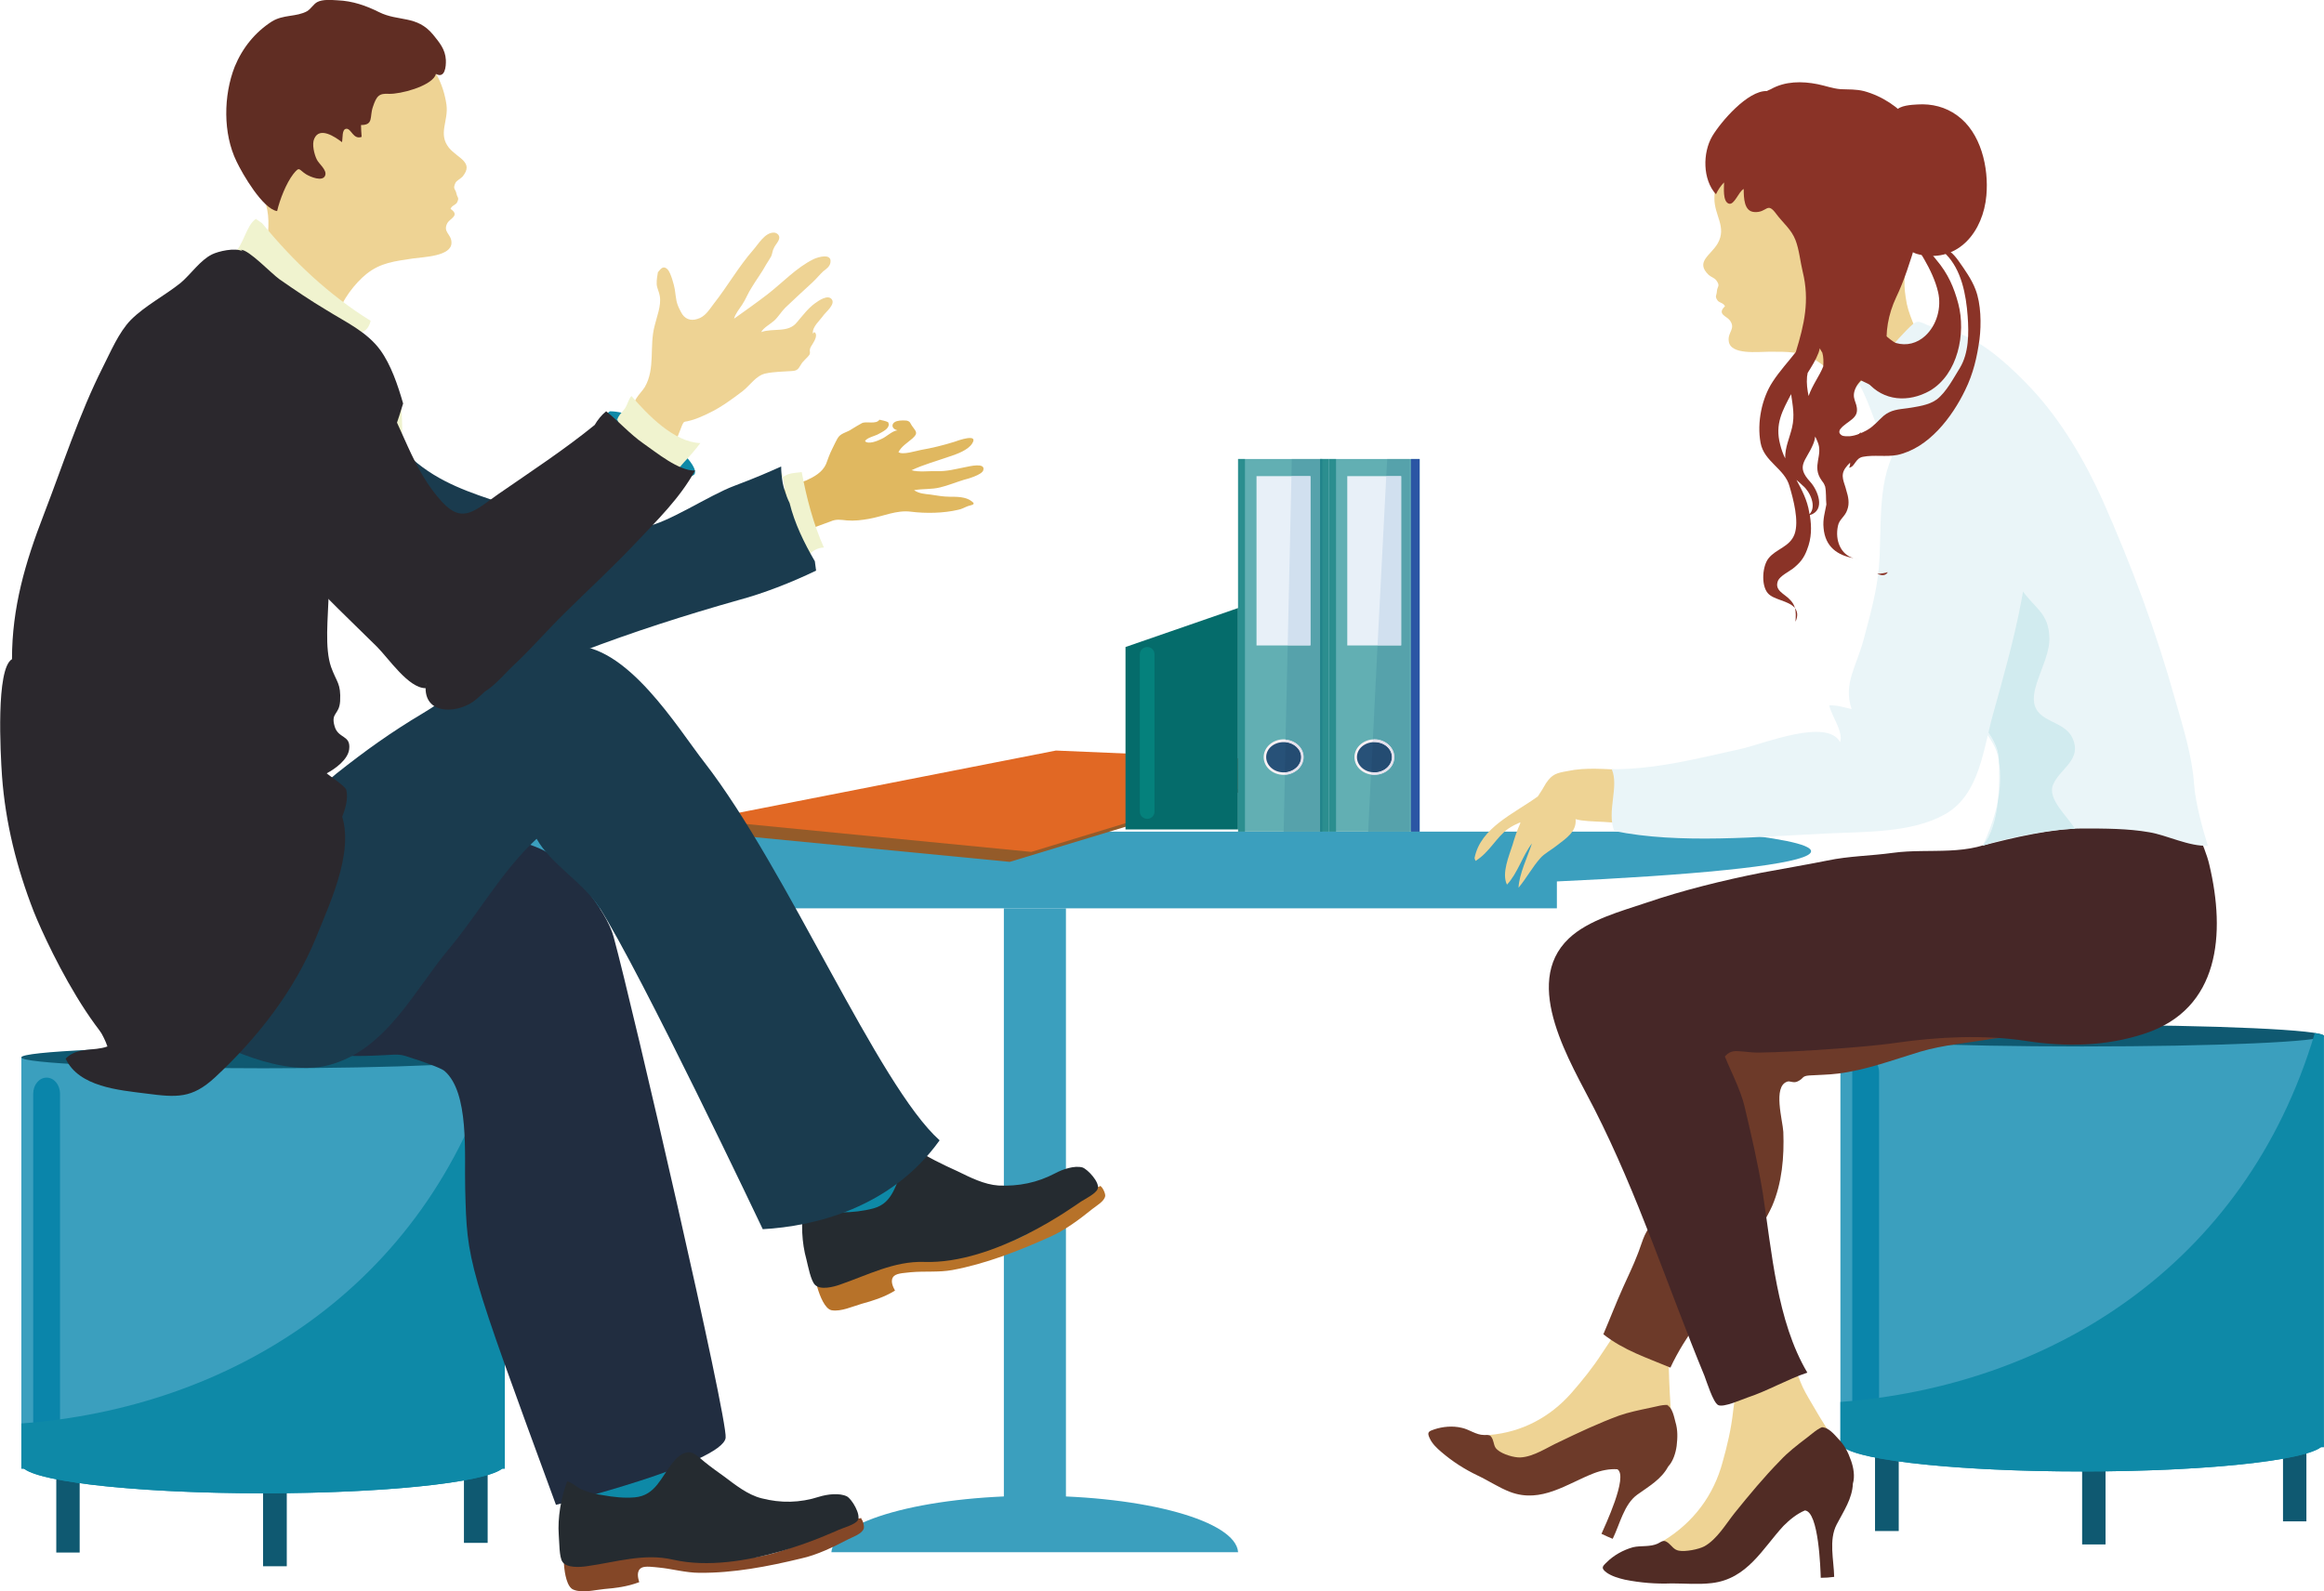
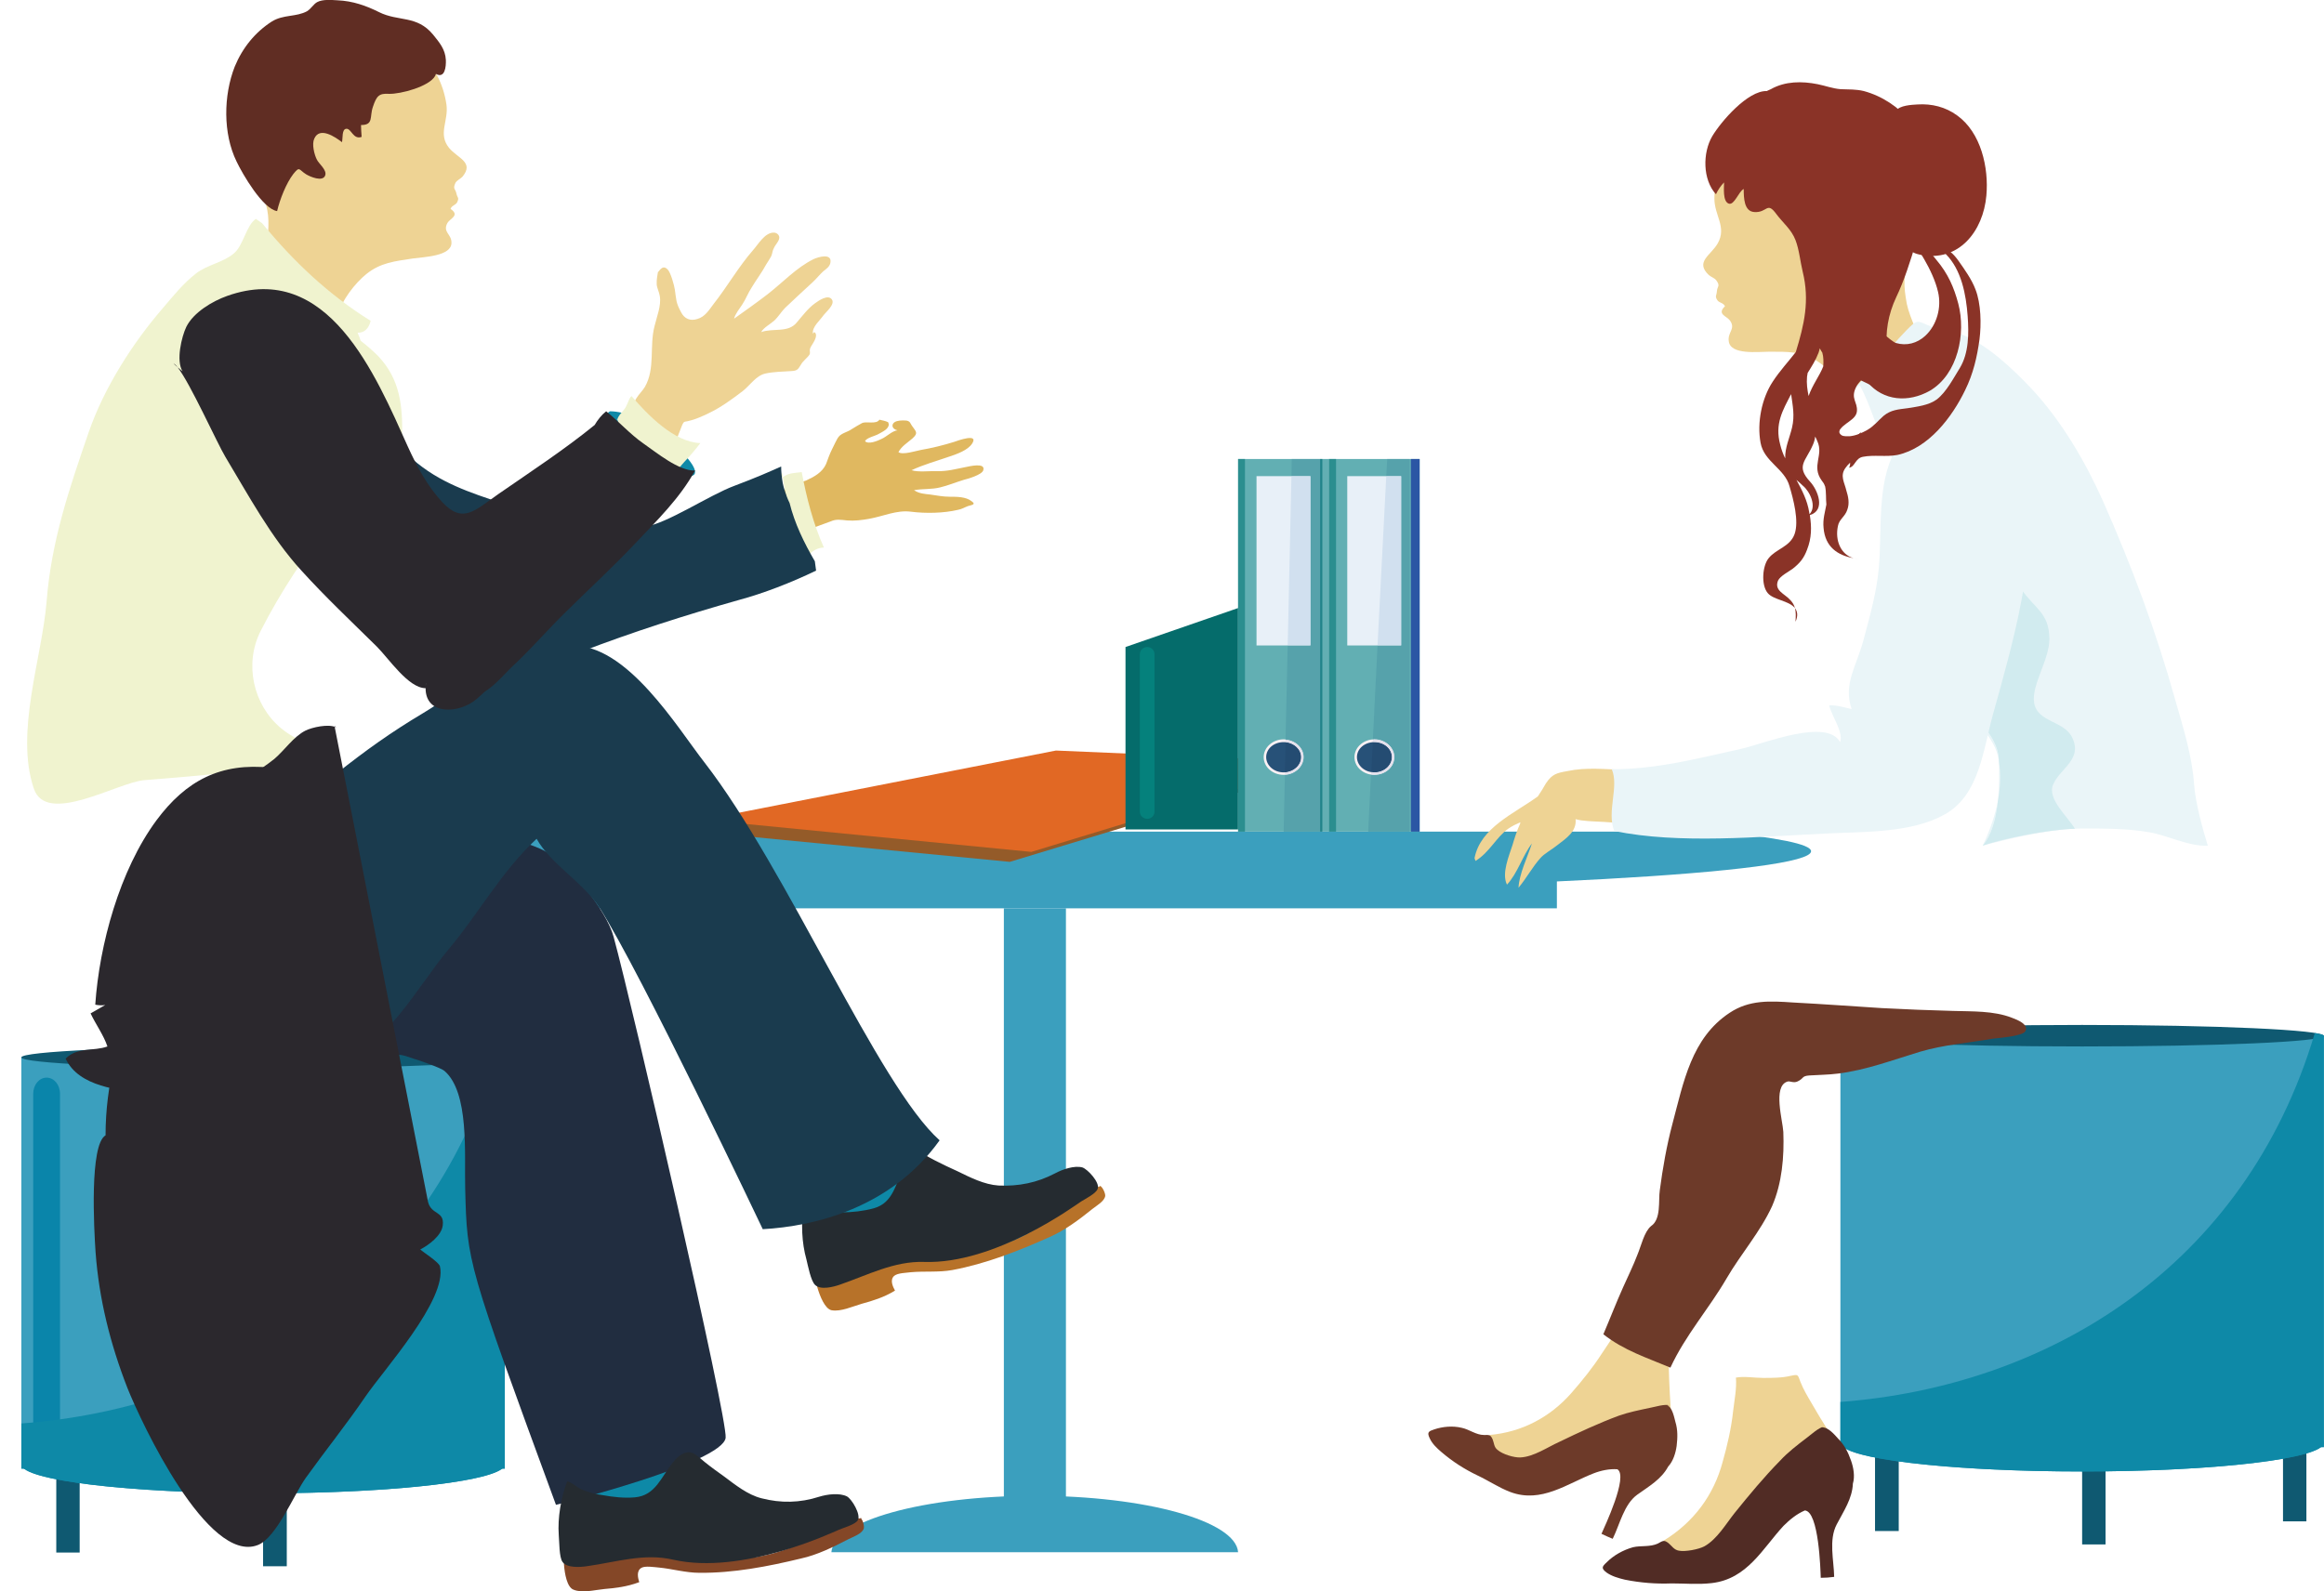
<svg xmlns="http://www.w3.org/2000/svg" xml:space="preserve" width="622px" height="426px" version="1.1" style="shape-rendering:geometricPrecision; text-rendering:geometricPrecision; image-rendering:optimizeQuality; fill-rule:evenodd; clip-rule:evenodd" viewBox="0 0 74.5 51.03">
  <defs>
    <style type="text/css">
   
    .fil23 {fill:#FBF1F4;fill-rule:nonzero}
    .fil9 {fill:#E16824;fill-rule:nonzero}
    .fil1 {fill:#F0F3CF;fill-rule:nonzero}
    .fil3 {fill:#EED394;fill-rule:nonzero}
    .fil14 {fill:#EAF5F8;fill-rule:nonzero}
    .fil15 {fill:#E8F5F8;fill-rule:nonzero}
    .fil21 {fill:#E8F0F8;fill-rule:nonzero}
    .fil28 {fill:#E4E1EC;fill-rule:nonzero}
    .fil0 {fill:#E0B860;fill-rule:nonzero}
    .fil17 {fill:#D1EBEF;fill-rule:nonzero}
    .fil26 {fill:#D1E0EF;fill-rule:nonzero}
    .fil35 {fill:#B77229;fill-rule:nonzero}
    .fil18 {fill:#8A3327;fill-rule:nonzero}
    .fil8 {fill:#945B29;fill-rule:nonzero}
    .fil33 {fill:#844727;fill-rule:nonzero}
    .fil11 {fill:#6D3A29;fill-rule:nonzero}
    .fil32 {fill:#602D23;fill-rule:nonzero}
    .fil12 {fill:#512C25;fill-rule:nonzero}
    .fil13 {fill:#462727;fill-rule:nonzero}
    .fil16 {fill:#402727;fill-rule:nonzero}
    .fil20 {fill:#62AFB3;fill-rule:nonzero}
    .fil25 {fill:#56A2AB;fill-rule:nonzero}
    .fil5 {fill:#3B9FBE;fill-rule:nonzero}
    .fil36 {fill:#2B282D;fill-rule:nonzero}
    .fil24 {fill:#2B8E8F;fill-rule:nonzero}
    .fil29 {fill:#21838A;fill-rule:nonzero}
    .fil6 {fill:#0E89A7;fill-rule:nonzero}
    .fil7 {fill:#0A85AA;fill-rule:nonzero}
    .fil34 {fill:#252B30;fill-rule:nonzero}
    .fil19 {fill:#05817C;fill-rule:nonzero}
    .fil10 {fill:#056C6B;fill-rule:nonzero}
    .fil30 {fill:#2B56A4;fill-rule:nonzero}
    .fil22 {fill:#275178;fill-rule:nonzero}
    .fil4 {fill:#0F5971;fill-rule:nonzero}
    .fil27 {fill:#244C72;fill-rule:nonzero}
    .fil31 {fill:#212D40;fill-rule:nonzero}
    .fil2 {fill:#1A3B4E;fill-rule:nonzero}
   
  </style>
  </defs>
  <g id="图层_x0020_1">
    <path class="fil0" d="M28.47 13.54c-0.08,-0.04 -0.19,-0.06 -0.28,-0.08 -0.1,0.16 -0.42,0.04 -0.56,0.11 -0.11,0.06 -0.23,0.13 -0.34,0.2 -0.11,0.08 -0.31,0.12 -0.4,0.23 -0.07,0.08 -0.16,0.3 -0.22,0.41 -0.08,0.16 -0.13,0.31 -0.19,0.47 -0.12,0.27 -0.38,0.41 -0.64,0.53 -0.22,0.09 -0.58,0.08 -0.69,0.31 -0.21,0.44 -0.09,0.87 0.21,1.22 0.17,0.2 0.37,0.14 0.59,0.04 0.22,-0.1 0.45,-0.17 0.68,-0.26 0.18,-0.08 0.32,-0.05 0.52,-0.03 0.24,0.02 0.47,-0.01 0.7,-0.05 0.46,-0.08 0.89,-0.29 1.35,-0.23 0.47,0.06 1.05,0.05 1.51,-0.06 0.12,-0.02 0.21,-0.08 0.32,-0.12 0.13,-0.04 0.27,-0.05 0.11,-0.16 -0.18,-0.14 -0.47,-0.14 -0.7,-0.14 -0.21,0 -0.41,-0.04 -0.62,-0.07 -0.18,-0.02 -0.36,-0.03 -0.52,-0.14 0.27,-0.05 0.57,-0.02 0.84,-0.09 0.25,-0.06 0.49,-0.16 0.75,-0.24 0.12,-0.03 0.59,-0.16 0.63,-0.31 0.08,-0.26 -0.46,-0.12 -0.57,-0.1 -0.31,0.06 -0.59,0.14 -0.91,0.13 -0.25,-0.01 -0.59,0.04 -0.82,-0.03 0.38,-0.18 0.82,-0.3 1.22,-0.44 0.24,-0.08 0.58,-0.2 0.72,-0.41 0.23,-0.35 -0.46,-0.1 -0.57,-0.06 -0.35,0.11 -0.72,0.2 -1.07,0.26 -0.16,0.03 -0.59,0.17 -0.72,0.07 0.1,-0.19 0.29,-0.3 0.45,-0.44 0.2,-0.18 0.11,-0.22 -0.02,-0.41 -0.06,-0.09 -0.05,-0.13 -0.16,-0.16 -0.07,-0.01 -0.22,-0.01 -0.29,0.01 -0.22,0.04 -0.23,0.25 -0.01,0.3 -0.18,0.02 -0.35,0.21 -0.52,0.28 -0.12,0.06 -0.41,0.18 -0.52,0.07 0.04,-0.11 0.33,-0.17 0.43,-0.23 0.12,-0.07 0.34,-0.16 0.33,-0.32l-0.02 -0.06z" />
    <path class="fil1" d="M25.09 15.31c0.17,-0.15 0.4,-0.14 0.61,-0.17 0.15,0.81 0.37,1.66 0.71,2.42 -0.18,0 -0.36,0.1 -0.47,0.22 -0.44,-0.79 -0.77,-1.7 -0.86,-2.6 -0.07,0.01 -0.01,0.05 -0.04,0.09l0.05 0.04z" />
    <path class="fil2" d="M26.12 18c-0.35,-0.6 -0.65,-1.22 -0.81,-1.87 -0.06,-0.12 -0.11,-0.25 -0.15,-0.38 -0.03,-0.08 -0.05,-0.17 -0.07,-0.26 -0.03,-0.18 -0.05,-0.36 -0.05,-0.53 -0.38,0.17 -0.78,0.35 -1.5,0.62 -0.81,0.3 -2.17,1.22 -2.87,1.31 -0.62,0.08 -1.14,0.49 -1.83,0.4 -0.11,-0.42 -0.59,-0.51 -0.87,-0.24 -1.45,-1.18 -3.79,-0.94 -5.38,-3l-0.33 0c-1.11,-0.45 -1.19,1.31 -1.05,1.98 0.27,1.2 1.1,2.32 1.86,3.26 0.83,1.03 2.12,2.3 3.5,2.26 0.81,-0.02 1.31,-0.36 2.06,-0.65 1.64,-0.63 3.36,-1.18 5.06,-1.66 0.78,-0.21 1.66,-0.55 2.47,-0.94 -0.01,-0.1 -0.03,-0.2 -0.04,-0.3z" />
    <path class="fil3" d="M21.1 8.66c-0.02,0.15 -0.06,0.29 -0.05,0.46 0.01,0.13 0.08,0.24 0.1,0.38 0.05,0.31 -0.1,0.66 -0.17,0.96 -0.17,0.65 0.03,1.36 -0.31,1.95 -0.08,0.13 -0.19,0.23 -0.27,0.36 -0.09,0.15 -0.16,0.31 -0.26,0.45 -0.1,0.15 -0.2,0.29 -0.3,0.44 -0.04,0.06 -0.23,0.25 -0.22,0.32 0.01,0.13 0.4,0.36 0.5,0.42 0.35,0.22 0.68,0.36 1.08,0.42 0.12,0.02 0.14,0.04 0.21,-0.05 0.06,-0.07 0.1,-0.18 0.13,-0.27 0.1,-0.25 0.18,-0.51 0.28,-0.75 0.02,-0.05 0.06,-0.17 0.1,-0.21 0.04,-0.03 0.1,-0.02 0.15,-0.04 0.23,-0.05 0.44,-0.15 0.65,-0.25 0.38,-0.18 0.75,-0.45 1.09,-0.71 0.23,-0.18 0.42,-0.49 0.72,-0.56 0.27,-0.06 0.56,-0.06 0.84,-0.08 0.18,-0.01 0.21,-0.05 0.3,-0.2 0.07,-0.13 0.21,-0.22 0.28,-0.33 0.03,-0.06 0,-0.1 0.01,-0.16 0.01,-0.07 0.06,-0.13 0.1,-0.2 0.05,-0.08 0.17,-0.29 0.04,-0.36l-0.04 0.05c-0.04,-0.21 0.23,-0.43 0.33,-0.58 0.08,-0.11 0.38,-0.35 0.28,-0.51 -0.12,-0.19 -0.44,0.04 -0.55,0.12 -0.22,0.16 -0.39,0.39 -0.57,0.6 -0.28,0.36 -0.76,0.18 -1.15,0.32 0.07,-0.14 0.3,-0.26 0.42,-0.37 0.13,-0.12 0.22,-0.28 0.35,-0.41 0.29,-0.28 0.59,-0.55 0.88,-0.82 0.12,-0.11 0.22,-0.24 0.34,-0.35 0.09,-0.07 0.21,-0.15 0.23,-0.28 0.05,-0.31 -0.39,-0.18 -0.54,-0.11 -0.55,0.27 -0.99,0.75 -1.48,1.13 -0.35,0.27 -0.72,0.53 -1.07,0.78 0.03,-0.14 0.18,-0.33 0.26,-0.45 0.12,-0.18 0.19,-0.38 0.31,-0.56 0.15,-0.25 0.32,-0.47 0.46,-0.73 0.05,-0.08 0.11,-0.17 0.16,-0.26 0.04,-0.09 0.04,-0.19 0.09,-0.27 0.04,-0.1 0.17,-0.22 0.17,-0.33 0,-0.1 -0.1,-0.16 -0.17,-0.16 -0.29,-0.01 -0.5,0.37 -0.67,0.56 -0.47,0.54 -0.82,1.16 -1.26,1.72 -0.16,0.21 -0.28,0.42 -0.53,0.49 -0.22,0.07 -0.41,0 -0.52,-0.22 -0.17,-0.31 -0.15,-0.4 -0.2,-0.73 -0.02,-0.13 -0.13,-0.54 -0.23,-0.64 -0.13,-0.13 -0.21,-0.04 -0.31,0.09l0.01 -0.07z" />
    <polygon class="fil4" points="1.8,49.79 2.55,49.79 2.55,47.28 1.8,47.28 " />
    <polygon class="fil4" points="8.43,50.23 9.19,50.23 9.19,47.71 8.43,47.71 " />
-     <polygon class="fil4" points="14.87,49.48 15.63,49.48 15.63,46.97 14.87,46.97 " />
    <polygon class="fil5" points="0.68,47.1 16.18,47.1 16.18,33.91 0.68,33.91 " />
    <path class="fil4" d="M0.68 33.91c0,0.19 3.47,0.35 7.75,0.35 4.28,0 7.75,-0.16 7.75,-0.35 0,-0.19 -3.47,-0.35 -7.75,-0.35 -4.28,0 -7.75,0.16 -7.75,0.35z" />
    <path class="fil6" d="M8.43 46.04c-4.28,0 -7.75,0.41 -7.75,0.93 0,0.5 3.47,0.92 7.75,0.92 4.28,0 7.75,-0.42 7.75,-0.92 0,-0.52 -3.47,-0.93 -7.75,-0.93z" />
    <path class="fil7" d="M1.49 34.56c-0.24,0 -0.43,0.23 -0.43,0.52l0 11.07c0,0.29 0.19,0.52 0.43,0.52 0.24,0 0.43,-0.23 0.43,-0.52l0 -11.07c0,-0.29 -0.19,-0.52 -0.43,-0.52z" />
    <path class="fil6" d="M0.68 45.65l0 1.45 0.1 0c0.57,0.45 3.78,0.79 7.65,0.79 3.88,0 7.08,-0.34 7.65,-0.79l0.1 0 0 -13.19c0,-0.03 -0.1,-0.06 -0.28,-0.09 -2.24,7.53 -8.59,11.34 -15.22,11.83z" />
    <polygon class="fil5" points="18.86,29.13 49.91,29.13 49.91,27.62 18.86,27.62 " />
    <polygon class="fil5" points="32.18,48.77 34.17,48.77 34.17,29.13 32.18,29.13 " />
    <path class="fil5" d="M55.06 26.67l-39.42 0c-1.91,0.19 -3,0.4 -3,0.63 0,0.7 10.17,1.26 22.71,1.26 12.54,0 22.71,-0.56 22.71,-1.26 0,-0.23 -1.1,-0.44 -3,-0.63z" />
    <path class="fil5" d="M39.69 49.78c-0.07,-1 -2.96,-1.81 -6.52,-1.81 -3.56,0 -6.45,0.81 -6.52,1.81l13.04 0z" />
    <polygon class="fil4" points="60.11,49.1 60.87,49.1 60.87,46.58 60.11,46.58 " />
    <polygon class="fil4" points="66.75,49.53 67.5,49.53 67.5,47.02 66.75,47.02 " />
    <polygon class="fil4" points="73.19,48.79 73.94,48.79 73.94,46.27 73.19,46.27 " />
    <polygon class="fil5" points="59,46.41 74.5,46.41 74.5,33.22 59,33.22 " />
    <path class="fil4" d="M59 33.22c0,0.19 3.47,0.34 7.75,0.34 4.28,0 7.75,-0.15 7.75,-0.34 0,-0.19 -3.47,-0.35 -7.75,-0.35 -4.28,0 -7.75,0.16 -7.75,0.35z" />
    <path class="fil6" d="M66.75 45.35c-4.28,0 -7.75,0.41 -7.75,0.92 0,0.51 3.47,0.92 7.75,0.92 4.28,0 7.75,-0.41 7.75,-0.92 0,-0.51 -3.47,-0.92 -7.75,-0.92z" />
-     <path class="fil7" d="M59.81 33.87c-0.24,0 -0.43,0.23 -0.43,0.52l0 11.07c0,0.28 0.19,0.52 0.43,0.52 0.24,0 0.43,-0.24 0.43,-0.52l0 -11.07c0,-0.29 -0.19,-0.52 -0.43,-0.52z" />
    <path class="fil6" d="M59 44.96l0 1.45 0.1 0c0.57,0.44 3.77,0.78 7.65,0.78 3.88,0 7.08,-0.34 7.65,-0.78l0.1 0 0 -13.19c0,-0.03 -0.11,-0.06 -0.29,-0.09 -2.24,7.53 -8.58,11.33 -15.21,11.83z" />
    <polygon class="fil8" points="21.84,26.62 32.37,27.64 41.83,24.77 33.16,24.4 " />
    <polygon class="fil9" points="22.53,26.29 33.06,27.32 42.52,24.44 33.85,24.07 " />
    <polygon class="fil10" points="36.08,26.6 39.69,26.6 39.69,19.5 36.08,20.75 " />
    <path class="fil3" d="M57.32 3.51c-1.44,0.27 -2.36,1.4 -2.36,2.86 0,0.54 0.4,0.91 0.11,1.43 -0.22,0.39 -0.74,0.59 -0.29,1.02 0.07,0.06 0.19,0.1 0.24,0.17 0.14,0.19 0.03,0.19 0.02,0.35 -0.01,0.15 -0.07,0.15 0.01,0.28 0.06,0.1 0.19,0.08 0.25,0.2 -0.27,0.26 0.05,0.31 0.16,0.46 0.19,0.27 -0.08,0.37 -0.04,0.66 0.05,0.45 0.93,0.34 1.29,0.34 0.58,0 1.02,-0.02 1.53,0.29 0.38,0.24 0.92,0.77 1.04,1.2 0.03,-0.32 0.52,-0.6 0.74,-0.77 0.38,-0.31 0.76,-0.6 1.14,-0.91 0.3,-0.25 0.39,-0.24 0.23,-0.59 -0.1,-0.24 -0.21,-0.51 -0.26,-0.75 -0.11,-0.59 -0.12,-0.95 0.09,-1.52 0.3,-0.77 0.37,-1.66 0.22,-2.47 -0.2,-1.07 -0.99,-1.95 -2.05,-2.16 -0.42,-0.08 -1.93,-0.38 -2.19,0.03l0.12 -0.12z" />
    <path class="fil3" d="M47.75 46.02c1.04,-0.09 1.94,-0.57 2.62,-1.34 0.35,-0.4 0.69,-0.82 0.98,-1.27 0.19,-0.29 0.41,-0.58 0.53,-0.89 0.24,0.06 0.49,0.26 0.71,0.38 0.24,0.12 0.5,0.25 0.76,0.32 0.22,0.06 0.19,0.07 0.16,0.29 -0.02,0.24 -0.01,0.49 0,0.73 0.01,0.31 0.03,0.62 0.05,0.93 0.01,0.18 0.05,0.34 0.01,0.53 -0.03,0.13 -0.08,0.29 -0.18,0.39 -0.13,0.14 -0.33,0.15 -0.51,0.2 -0.72,0.19 -1.46,0.41 -2.2,0.55 -0.62,0.11 -1.19,0.34 -1.83,0.34 -0.4,0 -0.81,-0.21 -1.01,-0.56 -0.09,-0.16 -0.06,-0.39 -0.16,-0.53l0.07 -0.07z" />
    <path class="fil11" d="M53.48 47.03c0.16,-0.17 0.24,-0.44 0.27,-0.66 0.03,-0.26 0.04,-0.51 -0.04,-0.77 -0.04,-0.15 -0.1,-0.48 -0.27,-0.53l0.08 0c-0.16,-0.05 -0.46,0.05 -0.63,0.08 -0.33,0.07 -0.68,0.14 -0.99,0.25 -0.65,0.24 -1.29,0.54 -1.91,0.84 -0.38,0.17 -0.82,0.48 -1.25,0.5 -0.2,0.01 -0.57,-0.1 -0.73,-0.24 -0.12,-0.09 -0.11,-0.22 -0.16,-0.34 -0.07,-0.16 -0.12,-0.14 -0.28,-0.14 -0.25,0 -0.47,-0.18 -0.71,-0.23 -0.29,-0.07 -0.61,-0.04 -0.88,0.05 -0.18,0.06 -0.24,0.09 -0.15,0.28 0.08,0.18 0.23,0.32 0.37,0.44 0.36,0.31 0.75,0.56 1.17,0.76 0.36,0.17 0.68,0.39 1.05,0.53 0.99,0.37 1.82,-0.27 2.67,-0.6 0.23,-0.09 0.51,-0.15 0.76,-0.13 0.36,0.22 -0.41,1.84 -0.51,2.07 0.12,0.06 0.24,0.11 0.36,0.16 0.23,-0.47 0.36,-1.1 0.78,-1.41 0.39,-0.28 0.78,-0.5 1,-0.91z" />
    <path class="fil11" d="M52.93 39.32c-0.22,0.18 -0.32,0.64 -0.43,0.9 -0.14,0.37 -0.31,0.71 -0.47,1.07 -0.22,0.49 -0.42,1.01 -0.63,1.5 0.66,0.52 1.39,0.75 2.15,1.07 0.48,-1.04 1.23,-1.88 1.8,-2.86 0.46,-0.79 1.08,-1.49 1.46,-2.32 0.32,-0.74 0.39,-1.58 0.36,-2.38 -0.02,-0.37 -0.34,-1.45 0.12,-1.61 0.09,-0.04 0.2,0.06 0.34,-0.01 0.21,-0.1 0.12,-0.17 0.37,-0.19 0.29,-0.02 0.61,-0.02 0.92,-0.06 0.9,-0.11 1.77,-0.44 2.63,-0.7 0.78,-0.23 1.54,-0.28 2.34,-0.42 0.16,-0.02 0.97,-0.08 1.04,-0.24 0.12,-0.22 -0.27,-0.37 -0.43,-0.43 -0.59,-0.23 -1.28,-0.2 -1.9,-0.22 -0.76,-0.02 -1.51,-0.05 -2.27,-0.09 -0.95,-0.06 -1.9,-0.13 -2.85,-0.18 -0.73,-0.05 -1.4,-0.09 -2.03,0.33 -1.23,0.81 -1.48,2.23 -1.84,3.58 -0.18,0.68 -0.31,1.42 -0.4,2.11 -0.05,0.33 0.05,0.93 -0.28,1.15z" />
    <path class="fil3" d="M53.33 49.41c0.97,-0.59 1.61,-1.47 1.89,-2.51 0.15,-0.53 0.28,-1.08 0.34,-1.64 0.04,-0.35 0.12,-0.73 0.09,-1.08 0.26,-0.05 0.6,0.01 0.88,0.01 0.28,0 0.61,0 0.89,-0.07 0.24,-0.05 0.21,-0.03 0.3,0.2 0.09,0.23 0.22,0.45 0.35,0.67 0.16,0.28 0.33,0.56 0.5,0.83 0.1,0.16 0.22,0.29 0.27,0.48 0.03,0.15 0.06,0.31 0.02,0.45 -0.06,0.2 -0.26,0.3 -0.4,0.43 -0.61,0.53 -1.23,1.08 -1.88,1.57 -0.55,0.41 -0.99,0.88 -1.62,1.2 -0.38,0.19 -0.88,0.19 -1.25,-0.03 -0.17,-0.11 -0.25,-0.33 -0.41,-0.41l0.03 -0.1z" />
    <path class="fil12" d="M59.4 47.58c0.07,-0.23 0.02,-0.52 -0.06,-0.74 -0.09,-0.26 -0.21,-0.5 -0.41,-0.7 -0.11,-0.12 -0.33,-0.39 -0.53,-0.36l0.08 -0.03c-0.18,0.03 -0.42,0.26 -0.57,0.37 -0.29,0.22 -0.6,0.46 -0.84,0.72 -0.52,0.53 -1,1.11 -1.46,1.68 -0.28,0.35 -0.56,0.84 -0.97,1.07 -0.19,0.1 -0.61,0.18 -0.82,0.14 -0.16,-0.03 -0.22,-0.15 -0.33,-0.24 -0.15,-0.12 -0.19,-0.07 -0.34,0.01 -0.25,0.12 -0.55,0.06 -0.8,0.12 -0.32,0.09 -0.62,0.26 -0.84,0.48 -0.15,0.14 -0.19,0.19 -0.01,0.33 0.17,0.12 0.38,0.18 0.59,0.23 0.5,0.1 1,0.14 1.5,0.12 0.43,0 0.85,0.04 1.28,-0.01 1.15,-0.13 1.64,-1.12 2.31,-1.84 0.19,-0.19 0.42,-0.38 0.68,-0.49 0.45,0.03 0.5,1.9 0.51,2.16 0.14,0 0.29,-0.01 0.43,-0.03 -0.01,-0.54 -0.18,-1.18 0.08,-1.68 0.23,-0.44 0.5,-0.83 0.52,-1.31z" />
-     <path class="fil13" d="M64.2 26.82c-1.03,0.67 -2.34,0.37 -3.51,0.53 -0.72,0.1 -1.41,0.1 -2.12,0.25 -0.7,0.14 -1.41,0.26 -2.11,0.39 -1.21,0.24 -2.51,0.56 -3.68,0.96 -0.8,0.27 -1.86,0.55 -2.49,1.15 -1.53,1.46 0.08,4 0.82,5.46 1.41,2.77 2.35,5.7 3.53,8.56 0.07,0.18 0.28,0.86 0.44,0.94 0.17,0.09 0.76,-0.18 0.94,-0.24 0.66,-0.22 1.27,-0.58 1.92,-0.8 -0.98,-1.65 -1.14,-3.9 -1.43,-5.77 -0.15,-0.92 -0.36,-1.82 -0.57,-2.71 -0.15,-0.67 -0.52,-1.28 -0.74,-1.91 -0.01,0.12 0.02,0.21 0.05,0.32 0.11,-0.17 0.24,-0.25 0.44,-0.24 0.08,0 0.47,0.04 0.49,0.04 0.37,0.04 3.44,-0.13 4.63,-0.31 1.33,-0.19 2.79,-0.26 4.12,-0.06 1.28,0.2 2.58,0.18 3.82,-0.23 2.42,-0.79 2.6,-3.21 2.08,-5.41 -0.08,-0.35 -0.23,-0.68 -0.36,-1.01 -0.15,-0.41 -0.17,-0.53 -0.63,-0.57 -1.45,-0.13 -3.03,0.23 -4.45,0.51 -0.37,0.07 -0.98,0.05 -1.27,0.24l0.08 -0.09z" />
    <path class="fil14" d="M59.42 12.48c0.58,-0.58 1.1,-1.27 1.68,-1.87 0.4,-0.41 0.35,-0.32 0.82,-0.13 0.29,0.13 0.62,0.11 0.93,0.23 0.84,0.32 1.69,1.13 2.29,1.77 0.94,1.01 1.7,2.3 2.27,3.57 0.93,2.1 1.71,4.19 2.33,6.41 0.25,0.88 0.54,1.79 0.6,2.7 0.04,0.57 0.27,1.42 0.44,1.96 -0.58,0.04 -1.32,-0.34 -1.88,-0.43 -0.68,-0.12 -1.44,-0.12 -2.13,-0.12 -0.98,0 -2.26,0.3 -3.21,0.55 0.54,-0.61 0.55,-1.98 0.52,-2.75 -0.03,-0.87 -0.93,-1.44 -1.43,-2.11 -0.37,-0.49 -0.64,-1.06 -0.97,-1.57 -0.32,-0.49 -0.71,-1.15 -0.79,-1.73 -0.06,-0.43 0.06,-0.85 0.13,-1.26 0.1,-0.55 0.08,-1.1 0.08,-1.66 -0.01,-0.53 -0.17,-0.96 -0.46,-1.4 -0.44,-0.68 -0.67,-1.68 -1.02,-2.28l-0.2 0.12z" />
    <path class="fil15" d="M63.56 27.12c0.22,-0.45 0.39,-0.94 0.49,-1.43 -0.06,0.55 -0.2,1.1 -0.49,1.43 0,0 0,0 0,0z" />
    <path class="fil16" d="M63.56 27.12c0,0 0,0 0,0 0,0 0,0 0,0 0,0 0,0 0,0z" />
    <path class="fil15" d="M64.08 24.41c-0.01,-0.06 -0.02,-0.13 -0.04,-0.2 -0.16,-0.65 -1,-1.39 -1.39,-1.95l0 0c0.5,0.67 1.4,1.24 1.43,2.11 0,0.01 0,0.03 0,0.04zm-1.5 -2.24c-0.4,-0.53 -0.98,-1.11 -1.09,-1.78 0.06,0.1 0.13,0.2 0.19,0.3 0.31,0.48 0.56,1.01 0.9,1.48z" />
    <path class="fil17" d="M63.56 27.12l0 0c0,0 0,0 0,0 0.29,-0.33 0.43,-0.88 0.49,-1.43 0.08,-0.44 0.1,-0.87 0.03,-1.28 0,-0.01 0,-0.03 0,-0.04 -0.03,-0.87 -0.93,-1.44 -1.43,-2.11l0 0c-0.03,-0.03 -0.05,-0.06 -0.07,-0.09 -0.34,-0.47 -0.59,-1 -0.9,-1.48 -0.06,-0.1 -0.13,-0.2 -0.19,-0.3 -0.03,-0.19 -0.02,-0.39 0.03,-0.59 0.24,-0.86 0.8,-1.69 1.1,-2.55 0.19,-0.57 0.28,-1.88 0.69,-2.24l-0.07 -0.12c0.71,0.63 1.19,0.93 1.23,1.97 0.03,0.73 -0.11,1.39 0.32,2.02 0.43,0.64 0.9,0.76 0.91,1.6 0.01,0.66 -0.58,1.49 -0.49,2.05 0.1,0.65 0.97,0.57 1.23,1.14 0.32,0.7 -0.4,0.97 -0.62,1.49 -0.2,0.46 0.47,1.03 0.7,1.42 -0.9,0.02 -2.36,0.33 -2.96,0.54z" />
    <path class="fil3" d="M52.05 24.69c-0.61,-0.02 -1.2,-0.09 -1.81,0.04 -0.33,0.06 -0.48,0.09 -0.68,0.39 -0.08,0.14 -0.17,0.29 -0.26,0.42 -0.77,0.56 -1.84,1 -2.03,1.98l0.03 0.09c0.45,-0.27 0.67,-0.77 1.06,-1.04 0.12,-0.08 0.24,-0.14 0.38,-0.2l-0.01 0.05c-0.1,0.21 -0.2,0.53 -0.24,0.67 -0.11,0.35 -0.36,0.92 -0.18,1.28 0.34,-0.36 0.5,-0.93 0.8,-1.32 -0.14,0.43 -0.41,0.98 -0.43,1.42 0.25,-0.3 0.45,-0.67 0.7,-0.95 0.13,-0.15 0.38,-0.28 0.55,-0.42 0.27,-0.21 0.62,-0.43 0.58,-0.83 0.41,0.13 1.42,0.02 1.78,0.26 -0.15,-0.56 0.01,-1.32 -0.24,-1.84z" />
    <path class="fil14" d="M51.67 24.67c1.46,0 2.76,-0.35 4.17,-0.66 0.7,-0.16 2.73,-0.99 3.15,-0.21 0.11,-0.33 -0.26,-0.81 -0.35,-1.18 0.25,-0.01 0.49,0.07 0.72,0.12 -0.28,-0.81 0.16,-1.37 0.39,-2.25 0.2,-0.76 0.41,-1.49 0.48,-2.26 0.11,-1.2 -0.07,-2.69 0.52,-3.78 0.48,-0.9 1.35,-1.41 2.39,-1.39 1.45,0.03 1.83,1.35 1.92,2.59 0.19,2.44 -0.51,4.9 -1.16,7.23 -0.32,1.13 -0.43,2.6 -1.54,3.23 -1.07,0.61 -2.59,0.56 -3.79,0.62 -2.15,0.1 -4.75,0.35 -6.82,-0.08 -0.25,-0.62 0.16,-1.42 -0.08,-1.98z" />
    <path class="fil18" d="M57.56 19.94c0.09,-0.2 0.06,-0.34 -0.02,-0.44 0.04,0.13 0.03,0.27 0.02,0.44z" />
-     <path class="fil18" d="M60.52 18.35c-0.1,0.03 -0.22,0.05 -0.34,0.05 0.17,0.08 0.28,0.05 0.34,-0.05z" />
    <path class="fil18" d="M58.45 11.75c-0.12,0.31 -0.34,0.58 -0.47,0.95 -0.04,-0.2 -0.07,-0.4 -0.05,-0.62l0.02 -0.12c0.13,-0.21 0.26,-0.41 0.35,-0.65 0.01,-0.04 0.03,-0.09 0.04,-0.14 0.02,0.05 0.05,0.09 0.08,0.14 0.04,0.14 0.04,0.29 0.03,0.44zm-0.65 3.83c0.22,0.18 0.45,0.66 0.21,0.91l-0.01 -0.06c-0.06,-0.38 -0.23,-0.71 -0.41,-1.04 0.07,0.06 0.14,0.12 0.21,0.19zm-0.35 -1.87c-0.08,0.34 -0.23,0.64 -0.22,0.99 -0.07,-0.14 -0.12,-0.28 -0.16,-0.44 -0.18,-0.67 0.08,-1.1 0.35,-1.62 0.05,0.37 0.12,0.68 0.03,1.07zm2.21 -1.51c0.15,0.07 0.3,0.14 0.43,0.22 0.14,-0.4 0.28,-0.79 0.41,-1.19 -0.07,-0.56 0.03,-1.15 0.29,-1.7 0.49,-1.02 0.84,-2.55 1.2,-3.81 0.02,-0.08 0.05,-0.14 0.08,-0.22 -0.3,-1.18 -1.11,-2.25 -2.32,-2.58 -0.25,-0.06 -0.47,-0.05 -0.74,-0.06 -0.26,-0.02 -0.49,-0.11 -0.74,-0.16 -0.5,-0.1 -1.04,-0.1 -1.5,0.16 -0.06,0.03 -0.1,0.04 -0.13,0.06 -0.61,-0.02 -1.47,0.98 -1.75,1.45 -0.31,0.53 -0.31,1.39 0.12,1.86 0.06,-0.13 0.15,-0.27 0.26,-0.38 0,0.16 -0.05,0.61 0.15,0.68 0.18,0.06 0.31,-0.38 0.48,-0.47 0,0.29 0.01,0.72 0.34,0.74 0.42,0.03 0.4,-0.36 0.71,0.07 0.21,0.28 0.48,0.49 0.61,0.83 0.12,0.31 0.15,0.68 0.23,1.01 0.23,0.93 0.05,1.7 -0.22,2.58 -0.24,0.31 -0.52,0.61 -0.74,0.95 -0.35,0.53 -0.51,1.31 -0.39,1.96 0.11,0.61 0.78,0.83 0.93,1.4 0.12,0.41 0.31,1.11 0.16,1.53 -0.15,0.41 -0.59,0.47 -0.83,0.77 -0.2,0.24 -0.25,0.86 -0.03,1.12 0.18,0.22 0.68,0.24 0.87,0.48 -0.02,-0.09 -0.07,-0.18 -0.16,-0.27 -0.17,-0.19 -0.51,-0.29 -0.38,-0.61 0.07,-0.15 0.35,-0.29 0.47,-0.38 0.23,-0.18 0.36,-0.34 0.46,-0.61 0.15,-0.38 0.15,-0.73 0.09,-1.11 0.52,-0.16 0.25,-0.81 0.01,-1.07 -0.47,-0.51 -0.14,-0.65 0.09,-1.19 0.04,-0.09 0.06,-0.17 0.07,-0.26 0.03,0.05 0.05,0.1 0.07,0.15 0.21,0.45 -0.2,0.79 0.14,1.26 0.05,0.06 0.08,0.11 0.1,0.17l0.01 0.02c0.04,0.19 0.02,0.39 0.04,0.58 -0.04,0.23 -0.12,0.47 -0.09,0.75 0.05,0.61 0.45,0.88 0.96,0.97 -0.4,-0.11 -0.6,-0.56 -0.5,-1.03 0.04,-0.22 0.23,-0.3 0.3,-0.52 0.08,-0.21 0.03,-0.43 -0.03,-0.62 -0.06,-0.26 -0.21,-0.47 -0.03,-0.72 0.08,-0.12 0.2,-0.22 0.33,-0.32 0.04,-0.27 0.1,-0.55 0.17,-0.83 -0.07,0.07 -0.14,0.13 -0.22,0.19 -0.35,0.24 -0.48,0.07 -0.51,-0.19l0.02 -0.02c0.13,-0.28 0.56,-0.36 0.58,-0.66 0.02,-0.29 -0.2,-0.39 -0.04,-0.74 0.04,-0.09 0.1,-0.17 0.17,-0.24z" />
    <path class="fil18" d="M59.42 17.9c0.07,0.02 0.14,0.03 0.22,0.03 -0.07,0 -0.15,-0.01 -0.22,-0.03z" />
    <path class="fil18" d="M60.79 3.55c0.1,-0.17 0.5,-0.19 0.68,-0.2 0.46,-0.03 0.9,0.08 1.27,0.35 0.77,0.55 1.02,1.68 0.94,2.57 -0.1,1.14 -0.88,2.15 -2.12,1.9 -0.52,-0.11 -0.3,-0.31 -0.27,-0.73 0.04,-0.67 0,-1.34 -0.13,-1.99 -0.08,-0.4 -0.26,-0.77 -0.29,-1.17 -0.01,-0.26 -0.02,-0.5 -0.13,-0.73 -0.04,0.07 -0.08,0.15 -0.13,0.22l0.18 -0.22z" />
    <path class="fil18" d="M61.49 7.73c-0.1,0.16 0.12,0.44 0.2,0.59 0.18,0.31 0.36,0.69 0.44,1.04 0.12,0.5 -0.04,1.07 -0.41,1.41 -0.26,0.24 -0.6,0.33 -0.94,0.23 -0.17,-0.06 -0.61,-0.53 -0.72,-0.44 -0.07,0.07 -0.02,0.29 -0.03,0.38 -0.01,0.24 -0.06,0.5 -0.15,0.72 -0.14,0.31 -0.24,0.33 -0.01,0.6 0.51,0.6 1.31,0.66 2,0.27 0.9,-0.53 1.16,-1.84 0.91,-2.79 -0.14,-0.53 -0.33,-0.96 -0.69,-1.39 -0.12,-0.14 -0.24,-0.31 -0.37,-0.44 -0.1,-0.1 -0.22,-0.13 -0.25,-0.27l0.02 0.09z" />
    <path class="fil18" d="M62.38 8.15c0.5,0.5 0.65,1.3 0.7,1.99 0.04,0.55 0.04,1.18 -0.25,1.66 -0.2,0.32 -0.43,0.77 -0.74,1.01 -0.26,0.19 -0.63,0.23 -0.93,0.28 -0.3,0.04 -0.54,0.05 -0.78,0.25 -0.18,0.16 -0.31,0.33 -0.52,0.45 -0.18,0.1 -0.36,0.18 -0.56,0.2 -0.08,0 -0.19,0.01 -0.26,-0.03 -0.13,-0.09 -0.04,-0.14 -0.09,-0.26 -0.16,-0.37 -0.33,0.31 -0.24,0.53 0.13,0.31 0.75,0.4 0.57,0.77 0.19,-0.03 0.19,-0.3 0.44,-0.35 0.36,-0.07 0.74,0.01 1.11,-0.06 1,-0.22 1.75,-1.21 2.17,-2.08 0.26,-0.53 0.38,-1.05 0.46,-1.63 0.06,-0.48 0.05,-1.14 -0.13,-1.6 -0.12,-0.32 -0.35,-0.64 -0.54,-0.91 -0.07,-0.1 -0.16,-0.21 -0.26,-0.29 -0.06,-0.05 -0.3,-0.14 -0.31,-0.22l0.03 -0.07 0.13 0.36z" />
    <path class="fil19" d="M37.01 26.03c0,0.13 -0.11,0.23 -0.23,0.23 -0.13,0 -0.24,-0.1 -0.24,-0.23l0 -5.05c0,-0.13 0.11,-0.23 0.24,-0.23 0.12,0 0.23,0.1 0.23,0.23l0 5.05z" />
    <polygon class="fil20" points="39.69,26.67 42.6,26.67 42.6,14.72 39.69,14.72 " />
    <polygon class="fil21" points="40.28,20.7 42.01,20.7 42.01,15.27 40.28,15.27 " />
    <path class="fil22" d="M41.75 24.28c0,0.29 -0.27,0.53 -0.6,0.53 -0.33,0 -0.6,-0.24 -0.6,-0.53 0,-0.29 0.27,-0.52 0.6,-0.52 0.33,0 0.6,0.23 0.6,0.52z" />
    <path class="fil23" d="M41.15 23.8c-0.31,0 -0.56,0.21 -0.56,0.48 0,0.27 0.25,0.49 0.56,0.49 0.31,0 0.56,-0.22 0.56,-0.49 0,-0.27 -0.25,-0.48 -0.56,-0.48zm0 1.05c-0.35,0 -0.64,-0.25 -0.64,-0.57 0,-0.31 0.29,-0.57 0.64,-0.57 0.35,0 0.64,0.26 0.64,0.57 0,0.32 -0.29,0.57 -0.64,0.57z" />
-     <polygon class="fil24" points="42.32,26.67 42.6,26.67 42.6,14.72 42.32,14.72 " />
    <polygon class="fil24" points="39.69,26.67 39.91,26.67 39.91,14.72 39.69,14.72 " />
    <path class="fil25" d="M42.32 26.67l-1.17 0 0.04 -1.82c0.33,-0.02 0.6,-0.27 0.6,-0.57 0,-0.29 -0.25,-0.53 -0.58,-0.56l0.07 -3.02 0.73 0 0 -5.43 -0.61 0 0.01 -0.55 0.91 0 0 11.95z" />
    <polygon class="fil26" points="42.01,20.7 41.28,20.7 41.4,15.27 42.01,15.27 " />
    <path class="fil27" d="M41.19 24.77l0.02 -0.97c0.28,0.03 0.5,0.23 0.5,0.48 0,0.26 -0.23,0.47 -0.52,0.49z" />
    <path class="fil28" d="M41.19 24.85l0 -0.08c0.29,-0.02 0.52,-0.23 0.52,-0.49 0,-0.25 -0.22,-0.45 -0.5,-0.48l0 -0.08c0.33,0.03 0.58,0.27 0.58,0.56 0,0.3 -0.27,0.55 -0.6,0.57z" />
    <polygon class="fil29" points="42.39,26.67 42.32,26.67 42.32,14.72 42.39,14.72 " />
    <polygon class="fil20" points="42.6,26.67 45.51,26.67 45.51,14.72 42.6,14.72 " />
    <polygon class="fil21" points="43.19,20.7 44.92,20.7 44.92,15.27 43.19,15.27 " />
    <path class="fil22" d="M44.66 24.28c0,0.29 -0.27,0.53 -0.6,0.53 -0.33,0 -0.6,-0.24 -0.6,-0.53 0,-0.29 0.27,-0.52 0.6,-0.52 0.33,0 0.6,0.23 0.6,0.52z" />
    <path class="fil23" d="M44.06 23.8c-0.31,0 -0.56,0.21 -0.56,0.48 0,0.27 0.25,0.49 0.56,0.49 0.31,0 0.56,-0.22 0.56,-0.49 0,-0.27 -0.25,-0.48 -0.56,-0.48zm0 1.05c-0.35,0 -0.64,-0.25 -0.64,-0.57 0,-0.31 0.29,-0.57 0.64,-0.57 0.35,0 0.64,0.26 0.64,0.57 0,0.32 -0.29,0.57 -0.64,0.57z" />
    <polygon class="fil30" points="45.23,26.67 45.51,26.67 45.51,14.72 45.23,14.72 " />
    <polygon class="fil24" points="42.6,26.67 42.83,26.67 42.83,14.72 42.6,14.72 " />
    <path class="fil25" d="M45.19 26.67l-1.33 0 0.09 -1.83c0.04,0.01 0.07,0.01 0.11,0.01 0.35,0 0.64,-0.25 0.64,-0.57 0,-0.31 -0.29,-0.57 -0.64,-0.57 -0.02,0 -0.03,0 -0.05,0.01l0.15 -3.02 0.76 0 0 -5.43 -0.48 0 0.03 -0.55 0.72 0 0 11.95z" />
    <polygon class="fil26" points="44.92,20.7 44.16,20.7 44.44,15.27 44.92,15.27 " />
    <path class="fil27" d="M44.06 24.77c-0.04,0 -0.07,-0.01 -0.1,-0.01l0.05 -0.96c0.01,0 0.03,0 0.05,0 0.31,0 0.56,0.21 0.56,0.48 0,0.27 -0.25,0.49 -0.56,0.49z" />
    <path class="fil28" d="M44.06 24.85c-0.04,0 -0.07,0 -0.11,-0.01l0.01 -0.08c0.03,0 0.06,0.01 0.1,0.01 0.31,0 0.56,-0.22 0.56,-0.49 0,-0.27 -0.25,-0.48 -0.56,-0.48 -0.02,0 -0.04,0 -0.05,0l0 -0.08c0.02,-0.01 0.03,-0.01 0.05,-0.01 0.35,0 0.64,0.26 0.64,0.57 0,0.32 -0.29,0.57 -0.64,0.57z" />
    <path class="fil6" d="M26.78 37.29c-0.68,0.33 -0.65,1.88 -0.15,2.34 0.71,0.64 2.18,0.34 2.6,-0.46 0.56,-1.06 -0.9,-2.44 -2,-1.98l-0.45 0.1z" />
    <path class="fil6" d="M18.83 45.78c-0.86,0.39 -0.32,2.29 0.26,2.73 0.84,0.63 2.33,0.38 2.83,-0.58 0.7,-1.32 -1.59,-3.56 -2.58,-2.39l-0.51 0.24z" />
    <path class="fil31" d="M9.53 26c0.93,-0.11 2.05,0.28 2.98,0.4 0.85,0.12 1.75,0.16 2.61,0.28 0.71,0.09 1.65,0.27 2.3,0.59 0.8,0.4 2.03,1.93 2.25,2.78 0.62,2.28 3.66,15.44 3.59,16.06 -0.1,0.82 -5.44,2.15 -5.44,2.15 -2.85,-7.76 -2.85,-7.76 -2.91,-10.14 -0.03,-1.1 0.14,-3.09 -0.67,-3.78 -0.12,-0.1 -0.85,-0.35 -0.99,-0.39 -0.43,-0.15 -0.43,-0.14 -0.95,-0.11 -0.77,0.04 -1.52,0.05 -2.26,-0.1 -2.32,-0.45 -4,-1.99 -3.32,-4.63 0.41,-1.62 1.63,-2.64 2.98,-3.12l-0.17 0.01z" />
    <path class="fil3" d="M11.56 0.98c1.47,0.05 2.55,0.99 2.75,2.38 0.07,0.52 -0.28,0.93 0.08,1.38 0.28,0.34 0.82,0.46 0.43,0.93 -0.06,0.06 -0.18,0.12 -0.22,0.19 -0.1,0.21 0,0.19 0.03,0.35 0.03,0.14 0.09,0.12 0.03,0.26 -0.04,0.11 -0.18,0.11 -0.22,0.23 0.31,0.21 -0.01,0.3 -0.1,0.45 -0.16,0.3 0.13,0.35 0.13,0.63 0.01,0.44 -0.89,0.46 -1.24,0.51 -0.58,0.09 -1.03,0.13 -1.49,0.5 -0.35,0.28 -0.82,0.87 -0.88,1.29 -0.07,-0.29 -0.6,-0.49 -0.85,-0.63 -0.42,-0.23 -0.84,-0.45 -1.26,-0.69 -0.33,-0.19 -0.42,-0.17 -0.31,-0.53 0.07,-0.24 0.14,-0.51 0.15,-0.76 0.04,-0.57 -0.01,-0.91 -0.29,-1.43 -0.4,-0.7 -0.59,-1.53 -0.56,-2.33 0.06,-1.04 0.73,-1.99 1.77,-2.34 0.4,-0.14 1.87,-0.65 2.19,-0.29l-0.14 -0.1z" />
    <path class="fil1" d="M9 23.35c-0.89,-0.75 -1.18,-2.06 -0.65,-3.11 0.65,-1.28 1.45,-2.47 2.33,-3.6 0.33,-0.72 0.85,-1.37 1.51,-1.87 0.23,-0.27 0.47,-0.54 0.7,-0.81 0.01,-0.94 -0.06,-1.79 -0.77,-2.54 -0.16,-0.16 -0.35,-0.33 -0.56,-0.49 -0.03,-0.09 -0.06,-0.17 -0.1,-0.26 0.22,0.01 0.36,-0.14 0.42,-0.38 -1.35,-0.84 -2.47,-1.9 -3.48,-3.13 -0.07,-0.05 -0.13,-0.09 -0.2,-0.14 -0.31,0.2 -0.4,0.86 -0.71,1.11 -0.34,0.29 -0.85,0.36 -1.21,0.64 -0.41,0.32 -0.73,0.72 -1.07,1.12 -0.96,1.11 -1.88,2.55 -2.37,3.97 -0.62,1.8 -1.2,3.49 -1.35,5.43 -0.15,1.82 -1.02,4.2 -0.41,6 0.4,1.2 2.69,-0.2 3.54,-0.27 0.93,-0.08 1.86,-0.14 2.77,-0.26 0.63,-0.08 1.52,0.05 2.12,-0.18 0.34,-0.13 0.51,-0.37 0.59,-0.69 -0.38,-0.08 -0.75,-0.25 -1.1,-0.54z" />
    <path class="fil32" d="M13.97 2.37c0.29,0.16 0.33,-0.23 0.32,-0.45 -0.02,-0.34 -0.2,-0.55 -0.41,-0.81 -0.52,-0.63 -1.11,-0.41 -1.73,-0.72 -0.42,-0.21 -0.85,-0.36 -1.33,-0.38 -0.19,-0.01 -0.48,-0.04 -0.66,0.06 -0.12,0.07 -0.19,0.21 -0.32,0.29 -0.35,0.19 -0.76,0.1 -1.13,0.33 -0.53,0.34 -0.94,0.84 -1.19,1.45 -0.36,0.92 -0.38,2.14 0.06,3.04 0.19,0.4 0.84,1.52 1.3,1.59 0.09,-0.38 0.29,-0.89 0.52,-1.19 0.21,-0.26 0.17,-0.14 0.41,0.01 0.13,0.08 0.53,0.25 0.61,0.04 0.07,-0.18 -0.21,-0.38 -0.27,-0.52 -0.08,-0.16 -0.16,-0.49 -0.08,-0.66 0.17,-0.4 0.67,-0.06 0.89,0.11 0.03,-0.13 -0.01,-0.42 0.14,-0.43 0.16,-0.01 0.22,0.36 0.49,0.26 -0.01,-0.13 -0.02,-0.26 -0.02,-0.38 0.41,0 0.27,-0.26 0.38,-0.58 0.12,-0.36 0.2,-0.44 0.52,-0.42 0.36,0.01 1.29,-0.23 1.48,-0.58l0.02 -0.06z" />
    <path class="fil33" d="M27.53 48.75c0.07,-0.2 0.19,0.16 0.16,0.27 -0.06,0.17 -0.33,0.26 -0.49,0.34 -0.48,0.25 -1.01,0.51 -1.52,0.62 -1.07,0.26 -2.17,0.47 -3.26,0.46 -0.44,0 -0.88,-0.13 -1.31,-0.17 -0.13,-0.01 -0.43,-0.06 -0.55,0.01 -0.17,0.1 -0.11,0.33 -0.07,0.46 -0.4,0.15 -0.77,0.19 -1.12,0.22 -0.32,0.03 -0.7,0.14 -0.99,0.02 -0.21,-0.08 -0.28,-0.53 -0.3,-0.77 -0.02,-0.26 0.01,-0.27 0.23,-0.25 0.36,0.02 0.75,-0.06 1.11,-0.09 0.76,-0.08 1.49,-0.22 2.23,-0.11 0.43,0.06 0.85,0.18 1.28,0.22 0.39,0.05 0.78,0.01 1.18,-0.03 1.06,-0.12 1.99,-0.67 2.98,-1.04 0.14,-0.06 0.29,-0.13 0.43,-0.23 -0.02,0.06 0.1,-0.03 0.09,0.02l-0.08 0.05z" />
    <path class="fil34" d="M22.09 46.57c0.19,0.02 0.35,0.2 0.49,0.31 0.21,0.17 0.42,0.32 0.63,0.47 0.36,0.27 0.76,0.59 1.2,0.7 0.62,0.16 1.23,0.15 1.85,-0.05 0.26,-0.08 0.65,-0.13 0.89,-0.01 0.16,0.09 0.45,0.58 0.35,0.76 -0.07,0.14 -0.48,0.25 -0.61,0.31 -0.22,0.09 -3.09,1.46 -5.31,0.96 -0.93,-0.22 -1.84,0.08 -2.78,0.21 -0.21,0.03 -0.63,0.06 -0.77,-0.14 -0.11,-0.15 -0.1,-0.65 -0.12,-0.86 -0.04,-0.55 0.07,-1.2 0.27,-1.72 0.14,0.02 0.33,0.2 0.47,0.26 0.22,0.09 0.44,0.15 0.67,0.18 0.33,0.06 0.69,0.1 1.03,0.07 0.67,-0.06 0.84,-0.66 1.23,-1.13 0.14,-0.19 0.39,-0.38 0.61,-0.29l-0.1 -0.03z" />
    <path class="fil35" d="M35.23 38.11c0.03,-0.21 0.21,0.13 0.2,0.24 -0.02,0.17 -0.27,0.31 -0.41,0.42 -0.42,0.34 -0.89,0.69 -1.37,0.9 -1,0.45 -2.05,0.86 -3.12,1.06 -0.44,0.08 -0.89,0.03 -1.33,0.07 -0.13,0.02 -0.43,0.02 -0.54,0.12 -0.14,0.13 -0.04,0.34 0.03,0.47 -0.36,0.22 -0.73,0.33 -1.06,0.42 -0.31,0.09 -0.67,0.26 -0.97,0.21 -0.22,-0.04 -0.38,-0.47 -0.45,-0.7 -0.07,-0.25 -0.05,-0.26 0.17,-0.29 0.36,-0.05 0.73,-0.2 1.08,-0.3 0.73,-0.22 1.42,-0.49 2.17,-0.52 0.44,-0.02 0.87,0.02 1.31,-0.03 0.39,-0.03 0.77,-0.13 1.15,-0.25 1.02,-0.32 1.83,-1.03 2.73,-1.58 0.13,-0.08 0.27,-0.19 0.38,-0.3 0,0.06 0.09,-0.06 0.09,0l-0.06 0.06z" />
    <path class="fil34" d="M29.43 37c0.19,-0.01 0.38,0.14 0.55,0.22 0.23,0.12 0.47,0.23 0.71,0.34 0.41,0.2 0.86,0.43 1.32,0.46 0.64,0.03 1.24,-0.09 1.81,-0.39 0.24,-0.13 0.62,-0.26 0.88,-0.19 0.17,0.06 0.56,0.48 0.49,0.68 -0.04,0.15 -0.42,0.34 -0.53,0.41 -0.2,0.13 -2.76,2.02 -5.04,1.94 -0.96,-0.03 -1.8,0.42 -2.7,0.73 -0.2,0.07 -0.61,0.18 -0.79,0.01 -0.14,-0.13 -0.23,-0.62 -0.28,-0.82 -0.15,-0.53 -0.18,-1.18 -0.08,-1.73 0.14,-0.01 0.36,0.14 0.51,0.17 0.23,0.05 0.46,0.06 0.7,0.05 0.34,0 0.7,-0.04 1.03,-0.13 0.64,-0.18 0.69,-0.8 0.98,-1.34 0.1,-0.2 0.31,-0.44 0.54,-0.39l-0.1 -0.02z" />
    <path class="fil2" d="M3.45 30.44c0.01,-0.44 0.62,-1.15 0.87,-1.5 0.43,-0.62 0.91,-1.17 1.43,-1.72 0.67,-0.73 1.29,-1.52 2.16,-1.97 0.06,0.04 0.12,0.09 0.18,0.15l-0.25 0c0.48,0.01 1.04,0.45 1.57,0.34 0.48,-0.11 1,-0.63 1.37,-0.93 0.92,-0.73 1.74,-1.32 2.78,-1.94 1.23,-0.73 2.67,-2.1 4.25,-2.07 0.17,-0.04 0.33,-0.08 0.5,-0.09 1.78,-0.08 3.41,2.64 4.27,3.74 2.66,3.43 5.57,10.36 7.54,12.12 0,0 0.12,0.02 0,0 -1.55,2.17 -4.02,2.76 -5.67,2.85 0,0 -3.91,-8.24 -5.24,-10.32 -0.52,-0.8 -1.56,-1.39 -2.01,-2.2 -1.13,1.05 -1.84,2.37 -2.81,3.53 -1.11,1.32 -2.01,3.25 -3.86,3.73 -1.44,0.38 -3.53,-0.56 -4.74,-1.39 -0.61,-0.42 -2.37,-1.51 -2.34,-2.33z" />
-     <path class="fil36" d="M10.72 23.28c-0.12,-0.43 0.15,-0.35 0.18,-0.79 0.03,-0.58 -0.11,-0.6 -0.29,-1.1 -0.21,-0.61 -0.1,-1.54 -0.07,-2.44 0.81,-2 1.76,-3.95 2.38,-6.01 -0.17,-0.59 -0.39,-1.24 -0.73,-1.71 -0.43,-0.59 -1.11,-0.9 -1.72,-1.28 -0.52,-0.31 -1.02,-0.65 -1.51,-0.99 -0.28,-0.2 -0.98,-0.95 -1.24,-0.95l0.06 0.05c-0.25,-0.13 -0.79,0 -0.99,0.1 -0.38,0.19 -0.67,0.63 -1,0.91 -0.51,0.41 -1.14,0.73 -1.6,1.19 -0.39,0.4 -0.65,1.03 -0.9,1.52 -0.76,1.51 -1.28,3.14 -1.89,4.72 -0.6,1.55 -1.02,2.99 -1.02,4.64 -0.52,0.3 -0.37,3.02 -0.32,3.75 0.11,1.5 0.47,2.94 1.02,4.35 0.45,1.13 2.58,5.66 4.18,5.04 0.6,-0.23 1.16,-1.63 1.55,-2.17 0.61,-0.85 1.3,-1.71 1.9,-2.59 0.57,-0.84 2.64,-3.12 2.39,-4.18 -0.03,-0.13 -0.52,-0.44 -0.63,-0.54 0.27,-0.14 0.68,-0.44 0.72,-0.77 0.06,-0.47 -0.36,-0.33 -0.47,-0.75z" />
+     <path class="fil36" d="M10.72 23.28l0.06 0.05c-0.25,-0.13 -0.79,0 -0.99,0.1 -0.38,0.19 -0.67,0.63 -1,0.91 -0.51,0.41 -1.14,0.73 -1.6,1.19 -0.39,0.4 -0.65,1.03 -0.9,1.52 -0.76,1.51 -1.28,3.14 -1.89,4.72 -0.6,1.55 -1.02,2.99 -1.02,4.64 -0.52,0.3 -0.37,3.02 -0.32,3.75 0.11,1.5 0.47,2.94 1.02,4.35 0.45,1.13 2.58,5.66 4.18,5.04 0.6,-0.23 1.16,-1.63 1.55,-2.17 0.61,-0.85 1.3,-1.71 1.9,-2.59 0.57,-0.84 2.64,-3.12 2.39,-4.18 -0.03,-0.13 -0.52,-0.44 -0.63,-0.54 0.27,-0.14 0.68,-0.44 0.72,-0.77 0.06,-0.47 -0.36,-0.33 -0.47,-0.75z" />
    <path class="fil36" d="M2.9 32.5c0.17,0.36 0.42,0.7 0.54,1.06 -0.43,0.16 -0.97,0.01 -1.34,0.39 0.42,0.91 1.72,1.01 2.58,1.12 0.99,0.13 1.47,0.16 2.2,-0.51 1.36,-1.26 2.56,-2.79 3.26,-4.52 0.46,-1.15 1.37,-3.03 0.66,-4.23 -0.44,-0.74 -1.28,-1.11 -2.12,-1.19 -1.61,-0.17 -2.72,0.41 -3.67,1.69 -1.18,1.6 -1.83,3.99 -1.96,5.91 0.1,0.02 0.22,0.03 0.32,0.01l-0.47 0.27z" />
    <path class="fil6" d="M20.94 13.73c-0.16,-0.12 -0.32,-0.22 -0.48,-0.32 -0.38,-0.16 -0.69,-0.22 -0.91,-0.22 -0.09,0.07 -0.19,0.14 -0.28,0.19 0.21,0.3 0.63,0.69 1.16,1.07 0.87,0.62 1.69,0.96 1.83,0.76 0.14,-0.2 -0.45,-0.86 -1.32,-1.48z" />
    <path class="fil1" d="M19.78 13.48c0.03,-0.16 0.18,-0.27 0.27,-0.41 0.07,-0.12 0.1,-0.27 0.19,-0.37 0.52,0.6 1.36,1.48 2.21,1.51 -0.16,0.21 -0.34,0.42 -0.52,0.61 -0.08,0.08 -0.19,0.25 -0.29,0.3 -0.14,0.07 -0.3,0 -0.46,-0.07 -0.42,-0.2 -0.92,-0.5 -1.11,-0.93 -0.06,-0.13 -0.12,-0.25 -0.18,-0.38 -0.05,-0.1 -0.11,-0.32 -0.11,-0.31l0 0.05z" />
    <path class="fil36" d="M5.56 11.66l0.13 0.12c-0.05,-0.07 -0.1,-0.11 -0.13,-0.12z" />
    <path class="fil36" d="M13.64 22.06c0.01,-0.05 0,-0.12 0.01,-0.16 0,0.06 -0.01,0.11 -0.01,0.16zm6.98 -7.84c-0.43,-0.3 -0.78,-0.7 -1.19,-1.03 -0.15,0.12 -0.27,0.27 -0.37,0.44 -0.97,0.79 -2.04,1.49 -3.08,2.21 -0.76,0.53 -1.14,0.97 -1.8,0.27 -0.48,-0.52 -0.81,-1.13 -1.11,-1.79 -1.03,-2.29 -2.56,-5.98 -5.79,-4.83 -0.48,0.17 -1.08,0.53 -1.31,0.99 -0.15,0.31 -0.34,1.09 -0.12,1.43l-0.16 -0.13c0.4,0.5 1.27,2.44 1.53,2.87 0.74,1.23 1.46,2.58 2.44,3.65 0.76,0.84 1.61,1.64 2.42,2.44 0.38,0.38 1.01,1.33 1.56,1.33 0,0.89 1.09,0.81 1.62,0.36 0.1,-0.08 0.19,-0.17 0.28,-0.25 0.36,-0.22 0.72,-0.67 0.97,-0.89 0.55,-0.52 1.05,-1.1 1.59,-1.63 0.74,-0.73 1.52,-1.45 2.24,-2.21 0.72,-0.76 1.45,-1.47 1.94,-2.36 -0.52,0.02 -1.24,-0.58 -1.66,-0.87z" />
  </g>
</svg>